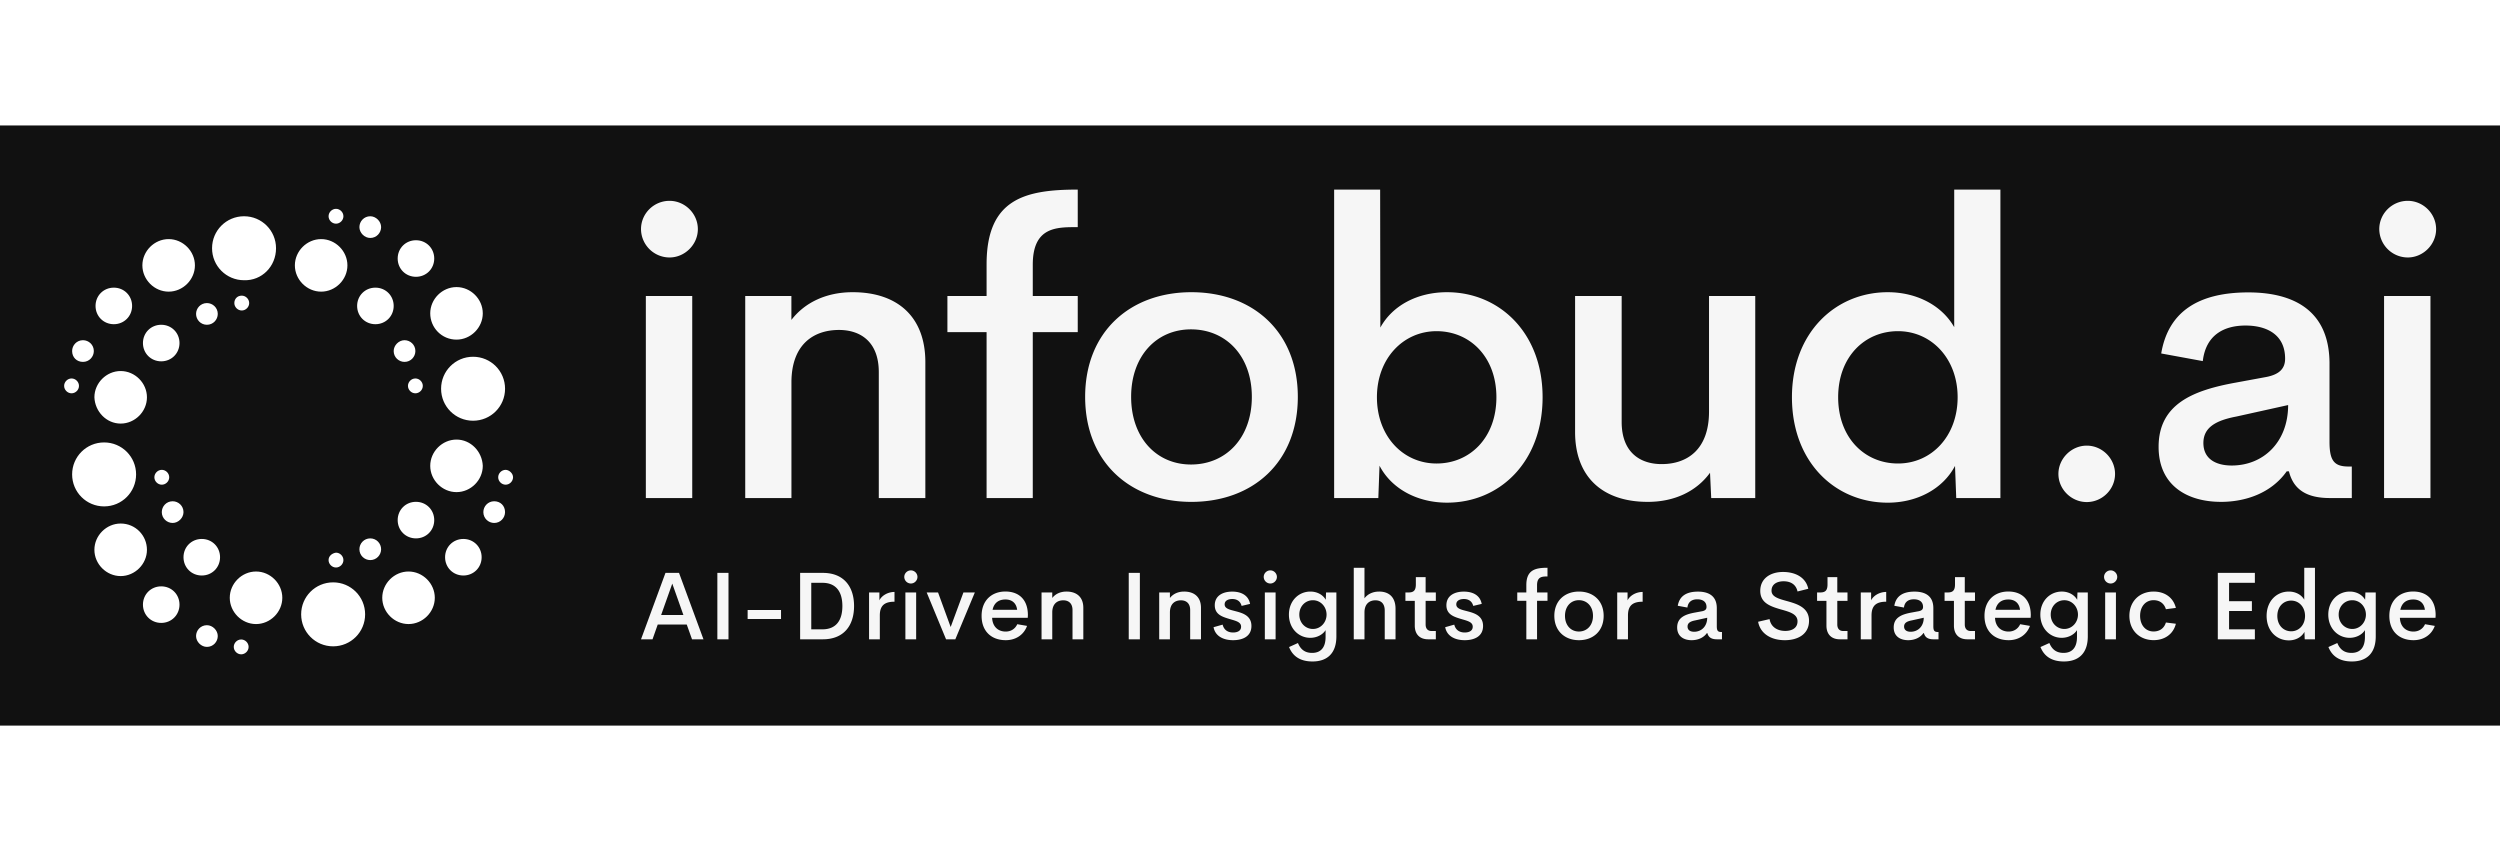
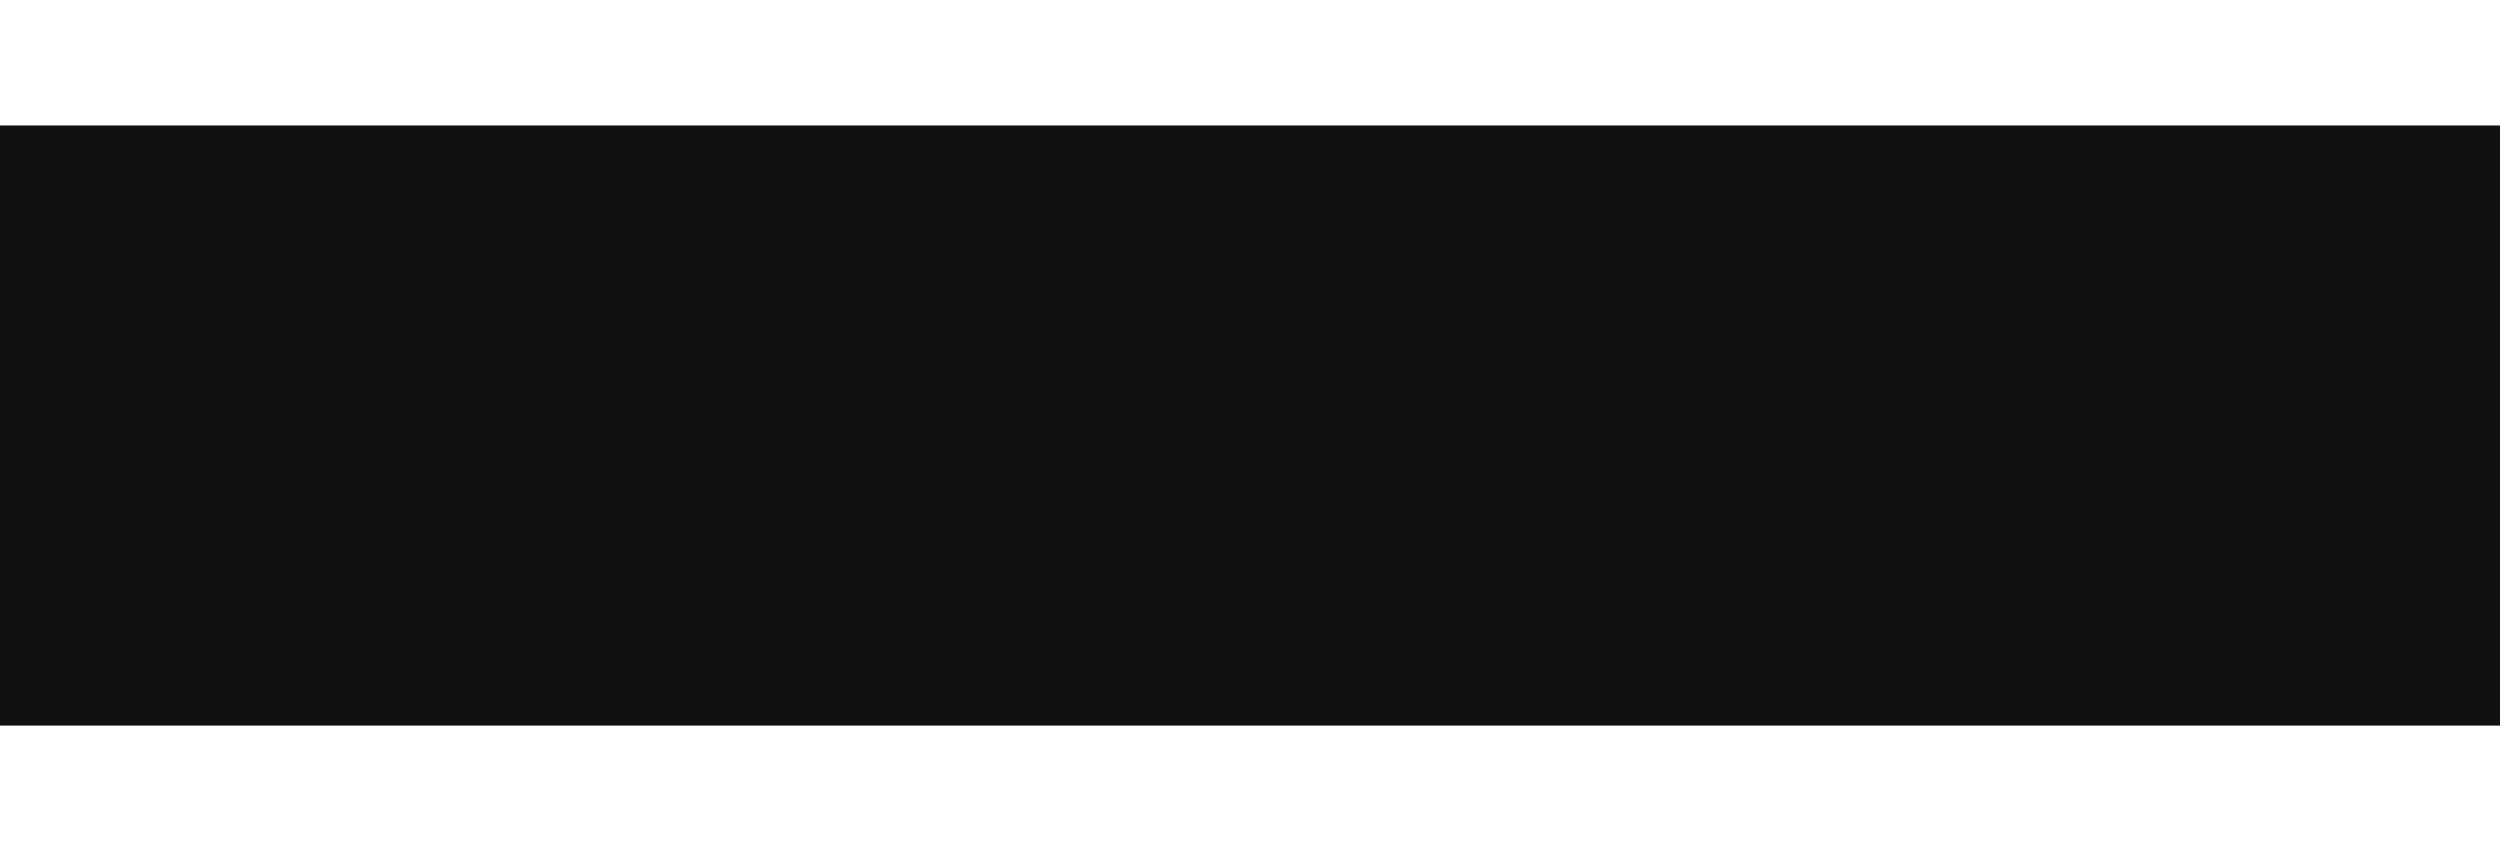
<svg xmlns="http://www.w3.org/2000/svg" width="188" height="64" version="1.1" viewBox="0 0 3162.162 759.085">
  <path fill="#111" d="M0 0h3162.162v759.085H0z" />
  <g transform="matrix(8.108 0 0 8.108 81.081 81.081)">
    <g id="SvgjsG1160" fill="#fff" featureKey="nRdZyp-0" transform="matrix(.891 0 0 .891 -9.975 -6.796)">
-       <path d="M29.5 25.5c2.5 0 4.6-2.1 4.6-4.6s-2.1-4.6-4.6-4.6c-2.5 0-4.6 2.1-4.6 4.6s2.1 4.6 4.6 4.6zM27 58c0 .7.6 1.3 1.3 1.3.7 0 1.3-.6 1.3-1.3s-.6-1.3-1.3-1.3c-.7 0-1.3.6-1.3 1.3zm9.2-26.7c1.1 0 1.9-.9 1.9-1.9 0-1.1-.9-1.9-1.9-1.9-1.1 0-1.9.9-1.9 1.9 0 1 .8 1.9 1.9 1.9zM21.1 48.6c2.5 0 4.6-2.1 4.6-4.6 0-2.5-2.1-4.6-4.6-4.6s-4.6 2.1-4.6 4.6c.1 2.5 2.1 4.6 4.6 4.6zm-6.6-10.8c1.1 0 1.9-.9 1.9-1.9 0-1.1-.9-1.9-1.9-1.9-1.1 0-1.9.9-1.9 1.9 0 1.1.8 1.9 1.9 1.9zm-.7 4.2c0-.7-.6-1.3-1.3-1.3-.7 0-1.3.6-1.3 1.3s.6 1.3 1.3 1.3c.7 0 1.3-.6 1.3-1.3zm6.1-10.8c1.8 0 3.2-1.4 3.2-3.2s-1.4-3.2-3.2-3.2c-1.8 0-3.2 1.4-3.2 3.2s1.4 3.2 3.2 3.2zm38.9-17.6c.7 0 1.3-.6 1.3-1.3 0-.7-.6-1.3-1.3-1.3-.7 0-1.3.6-1.3 1.3 0 .7.6 1.3 1.3 1.3zm-35 43.9c0-3.1-2.5-5.6-5.6-5.6-3.1 0-5.6 2.5-5.6 5.6s2.5 5.6 5.6 5.6c3.1 0 5.6-2.5 5.6-5.6zm56.1-23.6c2.5 0 4.6-2.1 4.6-4.6s-2.1-4.6-4.6-4.6-4.6 2.1-4.6 4.6 2 4.6 4.6 4.6zM69.6 65.5c0 1.8 1.4 3.2 3.2 3.2 1.8 0 3.2-1.4 3.2-3.2s-1.4-3.2-3.2-3.2c-1.8 0-3.2 1.4-3.2 3.2zm3.2-42.6c1.8 0 3.2-1.4 3.2-3.2 0-1.8-1.4-3.2-3.2-3.2-1.8 0-3.2 1.4-3.2 3.2 0 1.8 1.4 3.2 3.2 3.2zm-7.1 8.3c1.8 0 3.2-1.4 3.2-3.2s-1.4-3.2-3.2-3.2c-1.8 0-3.2 1.4-3.2 3.2s1.4 3.2 3.2 3.2zm11.5 11.3c0 3.1 2.5 5.6 5.6 5.6 3.1 0 5.6-2.5 5.6-5.6s-2.5-5.6-5.6-5.6c-3.1 0-5.6 2.5-5.6 5.6zM74 42c0-.7-.6-1.3-1.3-1.3-.7 0-1.3.6-1.3 1.3s.6 1.3 1.3 1.3c.7 0 1.3-.6 1.3-1.3zm-9.2-25.9c1.1 0 1.9-.9 1.9-1.9s-.9-1.9-1.9-1.9c-1.1 0-1.9.9-1.9 1.9s.9 1.9 1.9 1.9zm6 21.7c1.1 0 1.9-.9 1.9-1.9 0-1.1-.9-1.9-1.9-1.9s-1.9.9-1.9 1.9c0 1.1.9 1.9 1.9 1.9zm-39.4-3.3c0-1.8-1.4-3.2-3.2-3.2-1.8 0-3.2 1.4-3.2 3.2s1.4 3.2 3.2 3.2c1.8 0 3.2-1.4 3.2-3.2zm33.4 34.2c-1.1 0-1.9.9-1.9 1.9 0 1.1.9 1.9 1.9 1.9 1.1 0 1.9-.9 1.9-1.9 0-1-.8-1.9-1.9-1.9zm-6.5 7.7c-3.1 0-5.6 2.5-5.6 5.6s2.5 5.6 5.6 5.6c3.1 0 5.6-2.5 5.6-5.6s-2.5-5.6-5.6-5.6zm13.2-1.9c-2.5 0-4.6 2.1-4.6 4.6s2.1 4.6 4.6 4.6c2.5 0 4.6-2.1 4.6-4.6s-2.1-4.6-4.6-4.6zm-14-2c0 .7.6 1.3 1.3 1.3.7 0 1.3-.6 1.3-1.3 0-.7-.6-1.3-1.3-1.3-.7.1-1.3.6-1.3 1.3zm31-15.8c-.7 0-1.3.6-1.3 1.3s.6 1.3 1.3 1.3c.7 0 1.3-.6 1.3-1.3s-.7-1.3-1.3-1.3zm-2 5.5c-1.1 0-1.9.9-1.9 1.9 0 1.1.9 1.9 1.9 1.9 1.1 0 1.9-.9 1.9-1.9 0-1.1-.8-1.9-1.9-1.9zM56.2 25.5c2.5 0 4.6-2.1 4.6-4.6s-2.1-4.6-4.6-4.6-4.6 2.1-4.6 4.6 2.1 4.6 4.6 4.6zm23.7 25.9c-2.5 0-4.6 2.1-4.6 4.6 0 2.5 2.1 4.6 4.6 4.6s4.6-2.1 4.6-4.6c-.1-2.5-2.1-4.6-4.6-4.6zM21.1 66.1c-2.5 0-4.6 2.1-4.6 4.6s2.1 4.6 4.6 4.6 4.6-2.1 4.6-4.6-2-4.6-4.6-4.6zm60 2.7c-1.8 0-3.2 1.4-3.2 3.2s1.4 3.2 3.2 3.2c1.8 0 3.2-1.4 3.2-3.2s-1.4-3.2-3.2-3.2zm-50.9-6.6c-1.1 0-1.9.9-1.9 1.9 0 1.1.9 1.9 1.9 1.9s1.9-.9 1.9-1.9c0-1.1-.9-1.9-1.9-1.9zm5.1 6.6c-1.8 0-3.2 1.4-3.2 3.2s1.4 3.2 3.2 3.2c1.8 0 3.2-1.4 3.2-3.2s-1.4-3.2-3.2-3.2zm.9 15.1c-1.1 0-1.9.9-1.9 1.9s.9 1.9 1.9 1.9c1.1 0 1.9-.9 1.9-1.9s-.9-1.9-1.9-1.9zm-8-6.8c-1.8 0-3.2 1.4-3.2 3.2 0 1.8 1.4 3.2 3.2 3.2 1.8 0 3.2-1.4 3.2-3.2 0-1.8-1.4-3.2-3.2-3.2zM41 27.5c0 .7.6 1.3 1.3 1.3.7 0 1.3-.6 1.3-1.3 0-.7-.6-1.3-1.3-1.3-.8 0-1.3.6-1.3 1.3zm7.3-9.6c0-3.1-2.5-5.6-5.6-5.6-3.1 0-5.6 2.5-5.6 5.6s2.5 5.6 5.6 5.6c3.1.1 5.6-2.4 5.6-5.6zm-6.1 68.5c-.7 0-1.3.6-1.3 1.3 0 .7.6 1.3 1.3 1.3.7 0 1.3-.6 1.3-1.3 0-.7-.6-1.3-1.3-1.3zm2.6-11.9c-2.5 0-4.6 2.1-4.6 4.6s2.1 4.6 4.6 4.6 4.6-2.1 4.6-4.6-2.1-4.6-4.6-4.6z" />
-     </g>
+       </g>
    <g id="SvgjsG1161" fill="#f6f6f6" featureKey="Q4qmbg-0" transform="matrix(3.208 0 0 3.208 85.646 -16.037)">
-       <path d="M2.744 8.301a1.39 1.39 0 0 1-1.387-1.377c0-.762.625-1.377 1.387-1.377.742 0 1.377.615 1.377 1.377 0 .752-.635 1.377-1.377 1.377zM1.592 20v-9.824h2.256V20H1.592zM11.649 9.99c2.197 0 3.535 1.21 3.535 3.398V20H12.92v-6.123c0-1.485-.899-2.051-1.934-2.051-1.24 0-2.305.703-2.314 2.53V20H6.425v-9.824H8.67v1.162c.654-.85 1.699-1.348 2.978-1.348zm10.946-3.164c-1.015 0-2.187-.03-2.187 1.826v1.524h2.187v1.757h-2.187V20h-2.246v-8.067h-1.905v-1.757h1.905V8.633C18.162 5.459 20.017 5 22.595 5v1.826zm5.526 13.36c-2.969 0-5.166-1.924-5.166-5.108 0-3.154 2.178-5.088 5.166-5.088 2.998 0 5.176 1.934 5.176 5.088 0 3.184-2.187 5.108-5.176 5.108zm-.02-1.817c1.71 0 2.96-1.299 2.96-3.29 0-1.983-1.25-3.282-2.96-3.282-1.679 0-2.91 1.299-2.91 3.281 0 1.992 1.231 3.291 2.91 3.291zm12.45-8.379c2.54 0 4.649 1.963 4.649 5.107 0 3.165-2.1 5.127-4.648 5.127-1.455 0-2.705-.683-3.282-1.797L37.212 20h-2.149V5H37.3l.01 6.709c.595-1.084 1.816-1.719 3.242-1.719zm-.507 8.33c1.62 0 2.91-1.25 2.91-3.222 0-1.963-1.29-3.213-2.91-3.213s-2.9 1.328-2.9 3.213c0 1.894 1.269 3.222 2.9 3.222zm13.25-8.144h2.247V20H53.4l-.058-1.23c-.654.898-1.719 1.416-3.027 1.416-2.188 0-3.535-1.202-3.535-3.399v-6.611h2.265v6.123c0 1.484.899 2.05 1.944 2.05 1.24 0 2.295-.703 2.304-2.529v-5.644zM65.217 5h2.246v15h-2.148l-.059-1.563c-.586 1.114-1.836 1.788-3.271 1.788-2.55 0-4.659-1.963-4.659-5.127 0-3.145 2.12-5.108 4.659-5.108 1.396 0 2.627.635 3.232 1.7V5zm-2.734 13.32c1.63 0 2.9-1.328 2.9-3.222 0-1.885-1.28-3.213-2.9-3.213s-2.91 1.25-2.91 3.213c0 1.972 1.289 3.222 2.91 3.222zm9.178 1.875c-.742 0-1.377-.615-1.377-1.367s.635-1.377 1.377-1.377c.752 0 1.377.625 1.377 1.377s-.625 1.367-1.377 1.367zm6.522-.01c-1.591 0-3.027-.761-3.027-2.675 0-2.1 1.709-2.754 3.76-3.125l1.484-.274c.645-.127.908-.42.908-.888 0-1.211-.947-1.612-1.923-1.612-1.065 0-1.934.47-2.08 1.729l-2.022-.371C75.625 10.937 77.09 10 79.521 10c1.963 0 3.946.703 3.946 3.467v3.808c0 .928.244 1.192.927 1.192h.157V20h-1.065c-1.103 0-1.768-.39-1.992-1.299h-.108c-.761 1.074-2.021 1.485-3.203 1.485zm.528-1.767c1.543 0 2.744-1.143 2.744-2.94l-2.51.557c-1.035.195-1.611.547-1.611 1.29 0 .77.605 1.093 1.377 1.093zm8.563-10.117a1.39 1.39 0 0 1-1.387-1.377c0-.762.625-1.377 1.387-1.377.742 0 1.377.615 1.377 1.377 0 .752-.635 1.377-1.377 1.377zM86.12 20v-9.824h2.256V20h-2.256z" />
-     </g>
+       </g>
    <g id="SvgjsG1162" fill="#f6f6f6" featureKey="sloganFeature-0" transform="matrix(.744 0 0 .744 89.673 55.28)">
-       <path d="m11.133 20-1.103-3.096H3.944L2.852 20H.44L5.567 6.074h2.841L13.535 20h-2.402zm-6.475-5.098h4.668L6.992 8.32zM16.446 20V6.074h2.334V20h-2.334zm6.349-4.258v-1.885h7.002v1.885h-7.002zM33.802 20V6.074h4.765c4.356 0 6.543 2.832 6.543 6.953 0 4.131-2.187 6.973-6.543 6.973h-4.765zm2.334-2.09h2.334c2.851 0 4.19-1.846 4.19-4.883 0-3.017-1.339-4.873-4.19-4.873h-2.334v9.756zm14.288-6.084c.478-.976 1.738-1.748 3.164-1.758v2.051c-2.002 0-3.076.733-3.076 2.871V20h-2.256v-9.824h2.168v1.65zm6.602-3.525a1.39 1.39 0 0 1-1.386-1.377c0-.762.625-1.377 1.386-1.377.743 0 1.377.615 1.377 1.377 0 .752-.634 1.377-1.377 1.377zM55.874 20v-9.824h2.256V20h-2.256zm12.169-9.824h2.393L66.344 20H64.4l-4.062-9.824h2.383l2.646 7.246zm13.517 4.746-.03.566h-7.47c.088 1.953 1.347 2.89 2.842 2.89 1.093 0 1.982-.556 2.431-1.542l2.051.351c-.684 1.895-2.383 2.998-4.463 2.998-3.018 0-5.068-1.875-5.068-5.097s2.1-5.108 5-5.108c2.705 0 4.697 1.582 4.707 4.942zm-4.698-3.272c-1.377 0-2.392.664-2.705 2.159h5.147c-.176-1.456-1.143-2.159-2.442-2.159zm12.784-1.66c2.198 0 3.536 1.21 3.536 3.398V20h-2.266v-6.123c0-1.485-.898-2.051-1.934-2.051-1.24 0-2.304.703-2.314 2.53V20h-2.246v-9.824h2.246v1.162c.654-.85 1.7-1.348 2.978-1.348zM102.706 20V6.074h2.333V20h-2.334zm11.611-10.01c2.198 0 3.536 1.21 3.536 3.398V20h-2.266v-6.123c0-1.485-.898-2.051-1.934-2.051-1.24 0-2.304.703-2.314 2.53V20h-2.246v-9.824h2.246v1.162c.654-.85 1.7-1.348 2.978-1.348zm10.275 10.196c-2.139 0-3.77-.909-4.102-2.725l1.904-.537c.264 1.113 1.094 1.65 2.198 1.65.81 0 1.69-.293 1.67-1.24-.02-1.113-1.446-1.25-3.018-1.777-1.27-.41-2.5-.987-2.5-2.696 0-1.972 1.631-2.86 3.662-2.86 1.856 0 3.399.751 3.74 2.577l-1.777.42c-.264-1.035-1.045-1.445-1.953-1.445-.81 0-1.602.312-1.602 1.123 0 .937 1.153 1.133 2.403 1.465 1.533.4 3.213.986 3.213 3.066 0 2.178-1.817 2.979-3.838 2.979zM132.395 8.3a1.39 1.39 0 0 1-1.386-1.377c0-.762.625-1.377 1.386-1.377.743 0 1.377.615 1.377 1.377 0 .752-.634 1.377-1.377 1.377zM131.243 20v-9.824h2.256V20h-2.256zm12.833-9.824h2.168v9.209c0 3.584-1.953 5.263-5 5.263-2.646 0-4.18-1.152-4.922-3.027l1.865-.84c.567 1.377 1.495 2.07 2.97 2.07 1.894 0 2.822-1.23 2.822-3.32v-1.455c-.586.948-1.817 1.612-3.204 1.612-2.441 0-4.482-1.963-4.482-4.864s2.05-4.834 4.502-4.834c1.445 0 2.656.703 3.223 1.729zm-2.754 7.656c1.612 0 2.862-1.357 2.862-3.008s-1.24-3.017-2.862-3.017c-1.601 0-2.851 1.279-2.851 3.017 0 1.719 1.27 3.008 2.851 3.008zM155.22 9.99c2.08 0 3.427 1.21 3.427 3.603V20h-2.265v-6.016c0-1.592-.889-2.158-1.953-2.158-1.162 0-2.286.654-2.295 2.53V20h-2.246V5h2.246v6.406c.664-.889 1.738-1.416 3.086-1.416zM165.494 20c-1.758 0-2.812-1.035-2.812-2.871v-5.195h-1.963v-1.758h.674c1.035 0 1.513-.41 1.513-1.69V6.963h2.051v3.213h2.139v1.758h-2.139v4.96c0 .918.498 1.368 1.25 1.368h.889V20h-1.602zm7.667.186c-2.139 0-3.77-.909-4.102-2.725l1.905-.537c.263 1.113 1.094 1.65 2.197 1.65.81 0 1.69-.293 1.67-1.24-.02-1.113-1.445-1.25-3.018-1.777-1.27-.41-2.5-.987-2.5-2.696 0-1.972 1.631-2.86 3.662-2.86 1.856 0 3.399.751 3.74 2.577l-1.777.42c-.263-1.035-1.045-1.445-1.953-1.445-.81 0-1.601.312-1.601 1.123 0 .937 1.152 1.133 2.402 1.465 1.533.4 3.213.986 3.213 3.066 0 2.178-1.817 2.979-3.838 2.979zm17.346-13.36c-1.016 0-2.188-.03-2.188 1.826v1.524h2.188v1.757h-2.188V20h-2.246v-8.067h-1.904v-1.757h1.904V8.633c0-3.174 1.856-3.633 4.434-3.633v1.826zm6.602 13.36c-2.968 0-5.166-1.924-5.166-5.108 0-3.154 2.178-5.088 5.166-5.088 2.998 0 5.176 1.934 5.176 5.088 0 3.184-2.187 5.108-5.176 5.108zm-.02-1.817c1.71 0 2.96-1.299 2.96-3.29 0-1.983-1.25-3.282-2.96-3.282-1.679 0-2.91 1.299-2.91 3.281 0 1.992 1.231 3.291 2.91 3.291zm10.207-6.543c.478-.976 1.738-1.748 3.164-1.758v2.051c-2.002 0-3.076.733-3.076 2.871V20h-2.256v-9.824h2.168v1.65zm13.43 8.36c-1.592 0-3.028-.762-3.028-2.676 0-2.1 1.71-2.754 3.76-3.125l1.485-.274c.644-.127.908-.42.908-.888 0-1.211-.948-1.612-1.924-1.612-1.065 0-1.934.47-2.08 1.729l-2.022-.371c.342-2.032 1.807-2.969 4.239-2.969 1.963 0 3.945.703 3.945 3.467v3.808c0 .928.244 1.192.928 1.192h.156V20h-1.065c-1.103 0-1.767-.39-1.992-1.299h-.107c-.762 1.074-2.022 1.485-3.203 1.485zm.527-1.768c1.543 0 2.744-1.143 2.744-2.94l-2.51.557c-1.035.195-1.611.547-1.611 1.29 0 .77.605 1.093 1.377 1.093zm19.025 1.768c-2.949 0-5.156-1.407-5.605-3.868l2.402-.556c.254 1.601 1.572 2.48 3.291 2.48 1.357 0 2.588-.576 2.568-2.04-.02-1.524-1.709-1.964-3.535-2.481-2.11-.616-4.277-1.319-4.277-3.877 0-2.598 2.129-3.965 4.775-3.965 2.442 0 4.756 1.025 5.293 3.525l-2.256.567c-.312-1.485-1.464-2.139-2.92-2.139-1.298 0-2.529.557-2.529 1.973 0 1.289 1.475 1.69 3.164 2.158 2.178.605 4.698 1.348 4.698 4.14 0 2.881-2.412 4.083-5.069 4.083zM251.812 20c-1.757 0-2.812-1.035-2.812-2.871v-5.195h-1.963v-1.758h.674c1.035 0 1.514-.41 1.514-1.69V6.963h2.05v3.213h2.14v1.758h-2.14v4.96c0 .918.498 1.368 1.25 1.368h.89V20h-1.603zm6.554-8.174c.479-.976 1.739-1.748 3.164-1.758v2.051c-2.002 0-3.076.733-3.076 2.871V20h-2.256v-9.824h2.168v1.65zm7.765 8.36c-1.592 0-3.027-.762-3.027-2.676 0-2.1 1.709-2.754 3.76-3.125l1.484-.274c.644-.127.908-.42.908-.888 0-1.211-.947-1.612-1.924-1.612-1.064 0-1.933.47-2.08 1.729l-2.021-.371c.341-2.032 1.806-2.969 4.238-2.969 1.963 0 3.945.703 3.945 3.467v3.808c0 .928.244 1.192.928 1.192h.156V20h-1.064c-1.104 0-1.768-.39-1.993-1.299h-.107c-.762 1.074-2.021 1.485-3.203 1.485zm.527-1.768c1.543 0 2.744-1.143 2.744-2.94l-2.51.557c-1.035.195-1.61.547-1.61 1.29 0 .77.605 1.093 1.376 1.093zM278.544 20c-1.758 0-2.813-1.035-2.813-2.871v-5.195h-1.962v-1.758h.673c1.036 0 1.514-.41 1.514-1.69V6.963h2.05v3.213h2.14v1.758h-2.14v4.96c0 .918.499 1.368 1.25 1.368h.89V20h-1.602zm13.302-5.078-.03.566h-7.47c.088 1.953 1.348 2.89 2.842 2.89 1.093 0 1.982-.556 2.431-1.542l2.051.351c-.683 1.895-2.383 2.998-4.463 2.998-3.017 0-5.068-1.875-5.068-5.097s2.1-5.108 5-5.108c2.705 0 4.697 1.582 4.707 4.942zm-4.698-3.272c-1.377 0-2.392.664-2.705 2.159h5.147c-.176-1.456-1.143-2.159-2.442-2.159zm14.484-1.474h2.168v9.209c0 3.584-1.953 5.263-5 5.263-2.647 0-4.18-1.152-4.922-3.027l1.865-.84c.567 1.377 1.494 2.07 2.969 2.07 1.894 0 2.822-1.23 2.822-3.32v-1.455c-.586.948-1.816 1.612-3.203 1.612-2.441 0-4.482-1.963-4.482-4.864s2.05-4.834 4.502-4.834c1.445 0 2.656.703 3.222 1.729zm-2.754 7.656c1.611 0 2.861-1.357 2.861-3.008s-1.24-3.017-2.861-3.017c-1.602 0-2.852 1.279-2.852 3.017 0 1.719 1.27 3.008 2.852 3.008zm9.718-9.531a1.39 1.39 0 0 1-1.387-1.377c0-.762.625-1.377 1.387-1.377.742 0 1.377.615 1.377 1.377 0 .752-.635 1.377-1.377 1.377zM307.443 20v-9.824h2.256V20h-2.256zm10.167.176c-2.949 0-5.088-2.032-5.088-5.098 0-3.057 2.14-5.088 5.088-5.088 2.334 0 4.121 1.24 4.659 3.428l-2.09.273c-.381-1.25-1.348-1.894-2.588-1.894-1.64 0-2.822 1.299-2.822 3.281s1.181 3.281 2.822 3.281c1.24 0 2.207-.634 2.588-1.884l2.09.263c-.538 2.188-2.364 3.438-4.659 3.438zm21.223-12.022h-5.41v3.857h4.785v2.06h-4.785v3.839h5.41V20h-7.773V6.074h7.773v2.08zM349.186 5h2.246v15h-2.149l-.058-1.563c-.586 1.114-1.836 1.788-3.272 1.788-2.549 0-4.658-1.963-4.658-5.127 0-3.145 2.119-5.108 4.658-5.108 1.397 0 2.627.635 3.233 1.7V5zm-2.735 13.32c1.631 0 2.9-1.328 2.9-3.222 0-1.885-1.279-3.213-2.9-3.213s-2.91 1.25-2.91 3.213c0 1.972 1.289 3.222 2.91 3.222zm15.558-8.144h2.168v9.209c0 3.584-1.953 5.263-5 5.263-2.647 0-4.18-1.152-4.922-3.027l1.865-.84c.566 1.377 1.494 2.07 2.969 2.07 1.894 0 2.822-1.23 2.822-3.32v-1.455c-.586.948-1.816 1.612-3.203 1.612-2.441 0-4.482-1.963-4.482-4.864s2.05-4.834 4.502-4.834c1.445 0 2.656.703 3.222 1.729zm-2.754 7.656c1.611 0 2.861-1.357 2.861-3.008s-1.24-3.017-2.861-3.017c-1.602 0-2.852 1.279-2.852 3.017 0 1.719 1.27 3.008 2.852 3.008zm17.482-2.91-.03.566h-7.47c.087 1.953 1.347 2.89 2.841 2.89 1.094 0 1.983-.556 2.432-1.542l2.05.351c-.683 1.895-2.382 2.998-4.462 2.998-3.018 0-5.069-1.875-5.069-5.097s2.1-5.108 5-5.108c2.706 0 4.698 1.582 4.707 4.942zm-4.698-3.272c-1.377 0-2.393.664-2.705 2.159h5.146c-.175-1.456-1.142-2.159-2.441-2.159z" />
-     </g>
+       </g>
  </g>
</svg>